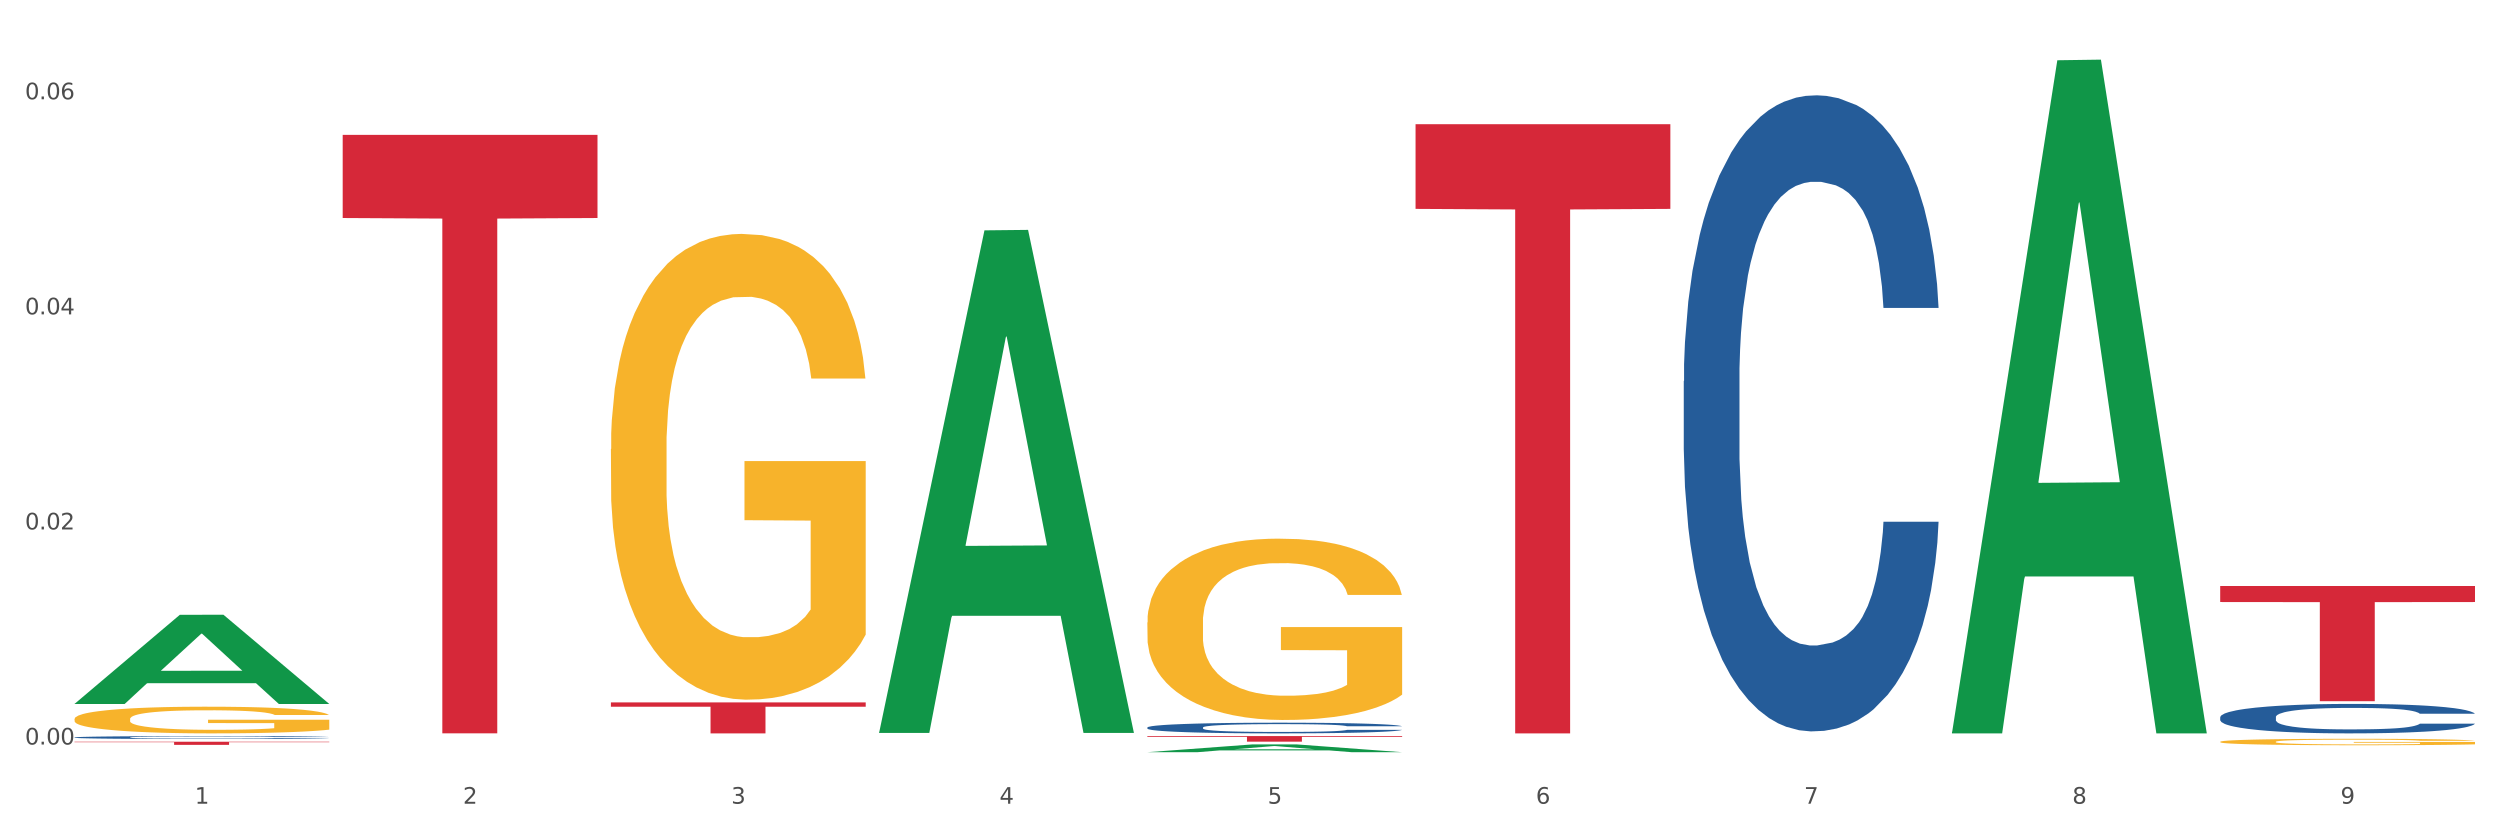
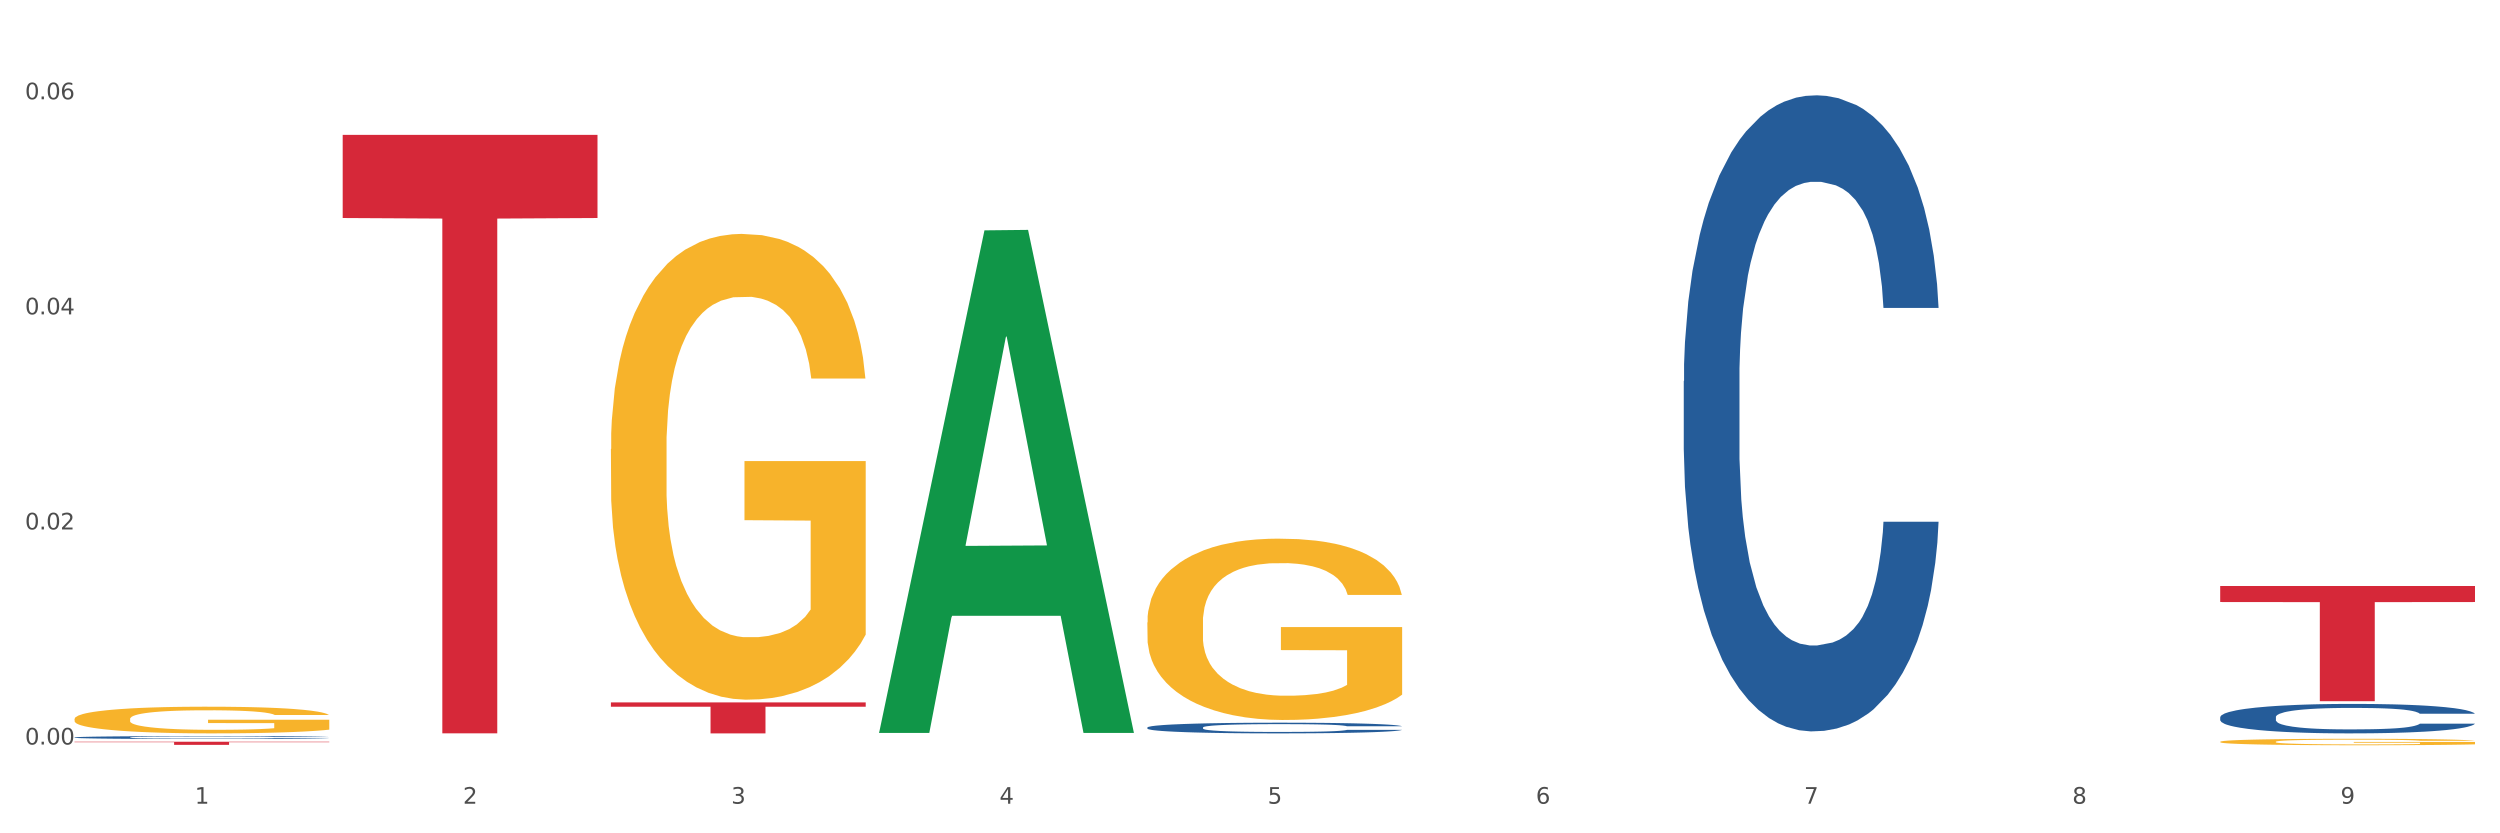
<svg xmlns="http://www.w3.org/2000/svg" xmlns:xlink="http://www.w3.org/1999/xlink" width="1080pt" height="360pt" viewBox="0 0 1080 360" version="1.1">
  <rect x="0" y="0" width="1080" height="360" fill="#333333" stroke="none" />
  <defs>
    <style type="text/css">*{stroke-linejoin: round; stroke-linecap: butt}</style>
  </defs>
  <g id="figure_1">
    <g id="patch_1">
      <path d="M 0 360  L 1080 360  L 1080 0  L 0 0  z " style="fill: #ffffff; stroke: #ffffff; stroke-linejoin: miter" />
    </g>
    <g id="axes_1">
      <g id="matplotlib.axis_1">
        <g id="xtick_1">
          <g id="text_1">
            <g style="fill: #4d4d4d" transform="translate(84.159 347.204) scale(0.096 -0.096)">
              <defs>
                <path id="DejaVuSans-31" d="M 794 531  L 1825 531  L 1825 4091  L 703 3866  L 703 4441  L 1819 4666  L 2450 4666  L 2450 531  L 3481 531  L 3481 0  L 794 0  L 794 531  z " transform="scale(0.016)" />
              </defs>
              <use xlink:href="#DejaVuSans-31" />
            </g>
          </g>
        </g>
        <g id="xtick_2">
          <g id="text_2">
            <g style="fill: #4d4d4d" transform="translate(200.027 347.204) scale(0.096 -0.096)">
              <defs>
                <path id="DejaVuSans-32" d="M 1228 531  L 3431 531  L 3431 0  L 469 0  L 469 531  Q 828 903 1448 1529  Q 2069 2156 2228 2338  Q 2531 2678 2651 2914  Q 2772 3150 2772 3378  Q 2772 3750 2511 3984  Q 2250 4219 1831 4219  Q 1534 4219 1204 4116  Q 875 4013 500 3803  L 500 4441  Q 881 4594 1212 4672  Q 1544 4750 1819 4750  Q 2544 4750 2975 4387  Q 3406 4025 3406 3419  Q 3406 3131 3298 2873  Q 3191 2616 2906 2266  Q 2828 2175 2409 1742  Q 1991 1309 1228 531  z " transform="scale(0.016)" />
              </defs>
              <use xlink:href="#DejaVuSans-32" />
            </g>
          </g>
        </g>
        <g id="xtick_3">
          <g id="text_3">
            <g style="fill: #4d4d4d" transform="translate(315.896 347.204) scale(0.096 -0.096)">
              <defs>
                <path id="DejaVuSans-33" d="M 2597 2516  Q 3050 2419 3304 2112  Q 3559 1806 3559 1356  Q 3559 666 3084 287  Q 2609 -91 1734 -91  Q 1441 -91 1130 -33  Q 819 25 488 141  L 488 750  Q 750 597 1062 519  Q 1375 441 1716 441  Q 2309 441 2620 675  Q 2931 909 2931 1356  Q 2931 1769 2642 2001  Q 2353 2234 1838 2234  L 1294 2234  L 1294 2753  L 1863 2753  Q 2328 2753 2575 2939  Q 2822 3125 2822 3475  Q 2822 3834 2567 4026  Q 2313 4219 1838 4219  Q 1578 4219 1281 4162  Q 984 4106 628 3988  L 628 4550  Q 988 4650 1302 4700  Q 1616 4750 1894 4750  Q 2613 4750 3031 4423  Q 3450 4097 3450 3541  Q 3450 3153 3228 2886  Q 3006 2619 2597 2516  z " transform="scale(0.016)" />
              </defs>
              <use xlink:href="#DejaVuSans-33" />
            </g>
          </g>
        </g>
        <g id="xtick_4">
          <g id="text_4">
            <g style="fill: #4d4d4d" transform="translate(431.765 347.204) scale(0.096 -0.096)">
              <defs>
                <path id="DejaVuSans-34" d="M 2419 4116  L 825 1625  L 2419 1625  L 2419 4116  z M 2253 4666  L 3047 4666  L 3047 1625  L 3713 1625  L 3713 1100  L 3047 1100  L 3047 0  L 2419 0  L 2419 1100  L 313 1100  L 313 1709  L 2253 4666  z " transform="scale(0.016)" />
              </defs>
              <use xlink:href="#DejaVuSans-34" />
            </g>
          </g>
        </g>
        <g id="xtick_5">
          <g id="text_5">
            <g style="fill: #4d4d4d" transform="translate(547.634 347.204) scale(0.096 -0.096)">
              <defs>
                <path id="DejaVuSans-35" d="M 691 4666  L 3169 4666  L 3169 4134  L 1269 4134  L 1269 2991  Q 1406 3038 1543 3061  Q 1681 3084 1819 3084  Q 2600 3084 3056 2656  Q 3513 2228 3513 1497  Q 3513 744 3044 326  Q 2575 -91 1722 -91  Q 1428 -91 1123 -41  Q 819 9 494 109  L 494 744  Q 775 591 1075 516  Q 1375 441 1709 441  Q 2250 441 2565 725  Q 2881 1009 2881 1497  Q 2881 1984 2565 2268  Q 2250 2553 1709 2553  Q 1456 2553 1204 2497  Q 953 2441 691 2322  L 691 4666  z " transform="scale(0.016)" />
              </defs>
              <use xlink:href="#DejaVuSans-35" />
            </g>
          </g>
        </g>
        <g id="xtick_6">
          <g id="text_6">
            <g style="fill: #4d4d4d" transform="translate(663.502 347.204) scale(0.096 -0.096)">
              <defs>
                <path id="DejaVuSans-36" d="M 2113 2584  Q 1688 2584 1439 2293  Q 1191 2003 1191 1497  Q 1191 994 1439 701  Q 1688 409 2113 409  Q 2538 409 2786 701  Q 3034 994 3034 1497  Q 3034 2003 2786 2293  Q 2538 2584 2113 2584  z M 3366 4563  L 3366 3988  Q 3128 4100 2886 4159  Q 2644 4219 2406 4219  Q 1781 4219 1451 3797  Q 1122 3375 1075 2522  Q 1259 2794 1537 2939  Q 1816 3084 2150 3084  Q 2853 3084 3261 2657  Q 3669 2231 3669 1497  Q 3669 778 3244 343  Q 2819 -91 2113 -91  Q 1303 -91 875 529  Q 447 1150 447 2328  Q 447 3434 972 4092  Q 1497 4750 2381 4750  Q 2619 4750 2861 4703  Q 3103 4656 3366 4563  z " transform="scale(0.016)" />
              </defs>
              <use xlink:href="#DejaVuSans-36" />
            </g>
          </g>
        </g>
        <g id="xtick_7">
          <g id="text_7">
            <g style="fill: #4d4d4d" transform="translate(779.371 347.204) scale(0.096 -0.096)">
              <defs>
                <path id="DejaVuSans-37" d="M 525 4666  L 3525 4666  L 3525 4397  L 1831 0  L 1172 0  L 2766 4134  L 525 4134  L 525 4666  z " transform="scale(0.016)" />
              </defs>
              <use xlink:href="#DejaVuSans-37" />
            </g>
          </g>
        </g>
        <g id="xtick_8">
          <g id="text_8">
            <g style="fill: #4d4d4d" transform="translate(895.24 347.204) scale(0.096 -0.096)">
              <defs>
                <path id="DejaVuSans-38" d="M 2034 2216  Q 1584 2216 1326 1975  Q 1069 1734 1069 1313  Q 1069 891 1326 650  Q 1584 409 2034 409  Q 2484 409 2743 651  Q 3003 894 3003 1313  Q 3003 1734 2745 1975  Q 2488 2216 2034 2216  z M 1403 2484  Q 997 2584 770 2862  Q 544 3141 544 3541  Q 544 4100 942 4425  Q 1341 4750 2034 4750  Q 2731 4750 3128 4425  Q 3525 4100 3525 3541  Q 3525 3141 3298 2862  Q 3072 2584 2669 2484  Q 3125 2378 3379 2068  Q 3634 1759 3634 1313  Q 3634 634 3220 271  Q 2806 -91 2034 -91  Q 1263 -91 848 271  Q 434 634 434 1313  Q 434 1759 690 2068  Q 947 2378 1403 2484  z M 1172 3481  Q 1172 3119 1398 2916  Q 1625 2713 2034 2713  Q 2441 2713 2670 2916  Q 2900 3119 2900 3481  Q 2900 3844 2670 4047  Q 2441 4250 2034 4250  Q 1625 4250 1398 4047  Q 1172 3844 1172 3481  z " transform="scale(0.016)" />
              </defs>
              <use xlink:href="#DejaVuSans-38" />
            </g>
          </g>
        </g>
        <g id="xtick_9">
          <g id="text_9">
            <g style="fill: #4d4d4d" transform="translate(1011.108 347.204) scale(0.096 -0.096)">
              <defs>
                <path id="DejaVuSans-39" d="M 703 97  L 703 672  Q 941 559 1184 500  Q 1428 441 1663 441  Q 2288 441 2617 861  Q 2947 1281 2994 2138  Q 2813 1869 2534 1725  Q 2256 1581 1919 1581  Q 1219 1581 811 2004  Q 403 2428 403 3163  Q 403 3881 828 4315  Q 1253 4750 1959 4750  Q 2769 4750 3195 4129  Q 3622 3509 3622 2328  Q 3622 1225 3098 567  Q 2575 -91 1691 -91  Q 1453 -91 1209 -44  Q 966 3 703 97  z M 1959 2075  Q 2384 2075 2632 2365  Q 2881 2656 2881 3163  Q 2881 3666 2632 3958  Q 2384 4250 1959 4250  Q 1534 4250 1286 3958  Q 1038 3666 1038 3163  Q 1038 2656 1286 2365  Q 1534 2075 1959 2075  z " transform="scale(0.016)" />
              </defs>
              <use xlink:href="#DejaVuSans-39" />
            </g>
          </g>
        </g>
        <g id="xtick_10" />
        <g id="xtick_11" />
        <g id="xtick_12" />
        <g id="xtick_13" />
        <g id="xtick_14" />
        <g id="xtick_15" />
        <g id="xtick_16" />
        <g id="xtick_17" />
      </g>
      <g id="matplotlib.axis_2">
        <g id="ytick_1">
          <g id="text_10">
            <g style="fill: #4d4d4d" transform="translate(10.8 321.636) scale(0.096 -0.096)">
              <defs>
                <path id="DejaVuSans-30" d="M 2034 4250  Q 1547 4250 1301 3770  Q 1056 3291 1056 2328  Q 1056 1369 1301 889  Q 1547 409 2034 409  Q 2525 409 2770 889  Q 3016 1369 3016 2328  Q 3016 3291 2770 3770  Q 2525 4250 2034 4250  z M 2034 4750  Q 2819 4750 3233 4129  Q 3647 3509 3647 2328  Q 3647 1150 3233 529  Q 2819 -91 2034 -91  Q 1250 -91 836 529  Q 422 1150 422 2328  Q 422 3509 836 4129  Q 1250 4750 2034 4750  z " transform="scale(0.016)" />
                <path id="DejaVuSans-2e" d="M 684 794  L 1344 794  L 1344 0  L 684 0  L 684 794  z " transform="scale(0.016)" />
              </defs>
              <use xlink:href="#DejaVuSans-30" />
              <use xlink:href="#DejaVuSans-2e" transform="translate(63.623 0)" />
              <use xlink:href="#DejaVuSans-30" transform="translate(95.41 0)" />
              <use xlink:href="#DejaVuSans-30" transform="translate(159.033 0)" />
            </g>
          </g>
        </g>
        <g id="ytick_2">
          <g id="text_11">
            <g style="fill: #4d4d4d" transform="translate(10.8 228.722) scale(0.096 -0.096)">
              <use xlink:href="#DejaVuSans-30" />
              <use xlink:href="#DejaVuSans-2e" transform="translate(63.623 0)" />
              <use xlink:href="#DejaVuSans-30" transform="translate(95.41 0)" />
              <use xlink:href="#DejaVuSans-32" transform="translate(159.033 0)" />
            </g>
          </g>
        </g>
        <g id="ytick_3">
          <g id="text_12">
            <g style="fill: #4d4d4d" transform="translate(10.8 135.809) scale(0.096 -0.096)">
              <use xlink:href="#DejaVuSans-30" />
              <use xlink:href="#DejaVuSans-2e" transform="translate(63.623 0)" />
              <use xlink:href="#DejaVuSans-30" transform="translate(95.41 0)" />
              <use xlink:href="#DejaVuSans-34" transform="translate(159.033 0)" />
            </g>
          </g>
        </g>
        <g id="ytick_4">
          <g id="text_13">
            <g style="fill: #4d4d4d" transform="translate(10.8 42.895) scale(0.096 -0.096)">
              <use xlink:href="#DejaVuSans-30" />
              <use xlink:href="#DejaVuSans-2e" transform="translate(63.623 0)" />
              <use xlink:href="#DejaVuSans-30" transform="translate(95.41 0)" />
              <use xlink:href="#DejaVuSans-36" transform="translate(159.033 0)" />
            </g>
          </g>
        </g>
        <g id="ytick_5" />
        <g id="ytick_6" />
        <g id="ytick_7" />
      </g>
      <g id="PolyCollection_1">
-         <path d="M 32.175 304.05  L 32.288 304.014  L 77.68 265.598  L 96.518 265.562  L 142.25 304.122  L 120.462 304.122  L 110.589 295.143  L 63.722 295.143  L 63.382 295.288  L 53.85 304.122  L 32.175 304.122  L 32.175 304.05  L 69.623 289.784  L 104.689 289.748  L 87.326 273.781  L 87.099 273.709  L 86.872 273.817  L 69.51 289.748  L 69.623 289.784  L 32.175 304.05  z " clip-path="url(#p48d2ab1cdd)" style="fill: #109648" />
        <path d="M 727.387 164.643  L 727.517 164.392  L 727.517 157.365  L 727.908 147.828  L 729.339 130.261  L 731.161 116.96  L 734.283 101.401  L 735.975 94.876  L 738.187 87.598  L 742.741 75.803  L 747.945 65.765  L 751.588 60.244  L 754.321 56.73  L 760.436 50.456  L 763.949 47.696  L 767.592 45.437  L 770.715 43.931  L 775.919 42.174  L 780.083 41.422  L 784.897 41.171  L 788.931 41.422  L 794.265 42.425  L 802.072 45.437  L 805.065 47.194  L 809.098 50.205  L 813.262 54.221  L 816.645 58.236  L 820.548 64.008  L 824.581 71.537  L 828.485 81.073  L 831.217 89.857  L 833.429 99.142  L 835.381 110.435  L 836.812 122.733  L 837.463 133.022  L 813.652 133.022  L 813.001 123.736  L 811.7 113.698  L 810.399 106.922  L 808.968 101.401  L 806.756 95.127  L 804.804 91.112  L 801.551 86.343  L 798.559 83.332  L 796.087 81.575  L 793.094 80.069  L 786.719 78.564  L 782.165 78.564  L 779.302 79.066  L 775.789 80.32  L 772.797 82.077  L 769.284 85.089  L 766.551 88.351  L 763.819 92.617  L 762.257 95.629  L 759.915 101.15  L 758.354 105.667  L 756.272 113.447  L 755.101 118.968  L 753.019 133.273  L 752.109 143.813  L 751.718 151.091  L 751.458 159.122  L 751.458 198.271  L 752.239 215.839  L 752.889 223.367  L 753.93 231.9  L 755.882 242.942  L 758.744 253.733  L 761.737 261.513  L 764.209 266.281  L 766.551 269.795  L 768.893 272.555  L 771.756 275.065  L 774.098 276.571  L 777.611 278.077  L 781.774 278.829  L 785.027 278.829  L 791.663 277.575  L 794.656 276.32  L 797.518 274.563  L 800.641 271.803  L 803.113 268.791  L 804.544 266.532  L 806.886 261.764  L 808.708 256.745  L 810.269 250.973  L 811.31 245.954  L 812.481 238.425  L 813.392 229.892  L 813.652 225.375  L 837.463 225.375  L 836.942 234.41  L 836.031 243.193  L 834.21 254.988  L 832.779 261.764  L 830.567 270.046  L 828.225 277.073  L 824.972 284.852  L 821.979 290.624  L 818.856 295.644  L 815.474 300.161  L 809.358 306.435  L 807.146 308.192  L 802.462 311.203  L 798.819 312.96  L 793.485 314.717  L 788.02 315.72  L 782.295 315.971  L 777.22 315.469  L 771.626 313.964  L 768.113 312.458  L 764.209 310.199  L 759.655 306.686  L 755.362 302.42  L 751.328 297.4  L 747.555 291.628  L 744.042 285.103  L 739.488 274.312  L 736.105 263.772  L 733.633 253.984  L 731.941 245.703  L 730.25 235.162  L 729.339 227.885  L 727.908 210.317  L 727.387 194.005  L 727.387 164.643  z " clip-path="url(#p48d2ab1cdd)" style="fill: #255c99" />
        <path d="M 959.125 309.808  L 959.255 309.797  L 959.255 309.471  L 959.645 309.029  L 961.076 308.215  L 962.898 307.599  L 966.021 306.878  L 967.712 306.576  L 969.924 306.238  L 974.478 305.692  L 979.683 305.227  L 983.326 304.971  L 986.058 304.808  L 992.173 304.517  L 995.686 304.39  L 999.33 304.285  L 1002.452 304.215  L 1007.657 304.134  L 1011.82 304.099  L 1016.635 304.087  L 1020.668 304.099  L 1026.003 304.145  L 1033.809 304.285  L 1036.802 304.366  L 1040.835 304.506  L 1044.999 304.692  L 1048.382 304.878  L 1052.285 305.145  L 1056.319 305.494  L 1060.222 305.936  L 1062.955 306.343  L 1065.167 306.773  L 1067.118 307.297  L 1068.549 307.866  L 1069.2 308.343  L 1045.389 308.343  L 1044.739 307.913  L 1043.438 307.448  L 1042.137 307.134  L 1040.705 306.878  L 1038.493 306.587  L 1036.542 306.401  L 1033.289 306.18  L 1030.296 306.041  L 1027.824 305.959  L 1024.832 305.89  L 1018.456 305.82  L 1013.902 305.82  L 1011.04 305.843  L 1007.527 305.901  L 1004.534 305.983  L 1001.021 306.122  L 998.289 306.273  L 995.556 306.471  L 993.995 306.611  L 991.653 306.866  L 990.092 307.076  L 988.01 307.436  L 986.839 307.692  L 984.757 308.355  L 983.846 308.843  L 983.456 309.18  L 983.196 309.552  L 983.196 311.366  L 983.976 312.18  L 984.627 312.529  L 985.668 312.925  L 987.619 313.436  L 990.482 313.936  L 993.474 314.297  L 995.947 314.518  L 998.289 314.68  L 1000.631 314.808  L 1003.493 314.925  L 1005.835 314.994  L 1009.348 315.064  L 1013.512 315.099  L 1016.765 315.099  L 1023.4 315.041  L 1026.393 314.983  L 1029.255 314.901  L 1032.378 314.773  L 1034.85 314.634  L 1036.282 314.529  L 1038.624 314.308  L 1040.445 314.076  L 1042.006 313.808  L 1043.047 313.576  L 1044.218 313.227  L 1045.129 312.832  L 1045.389 312.622  L 1069.2 312.622  L 1068.68 313.041  L 1067.769 313.448  L 1065.947 313.994  L 1064.516 314.308  L 1062.304 314.692  L 1059.962 315.018  L 1056.709 315.378  L 1053.717 315.646  L 1050.594 315.878  L 1047.211 316.087  L 1041.096 316.378  L 1038.884 316.459  L 1034.2 316.599  L 1030.557 316.68  L 1025.222 316.762  L 1019.757 316.808  L 1014.032 316.82  L 1008.958 316.797  L 1003.363 316.727  L 999.85 316.657  L 995.947 316.552  L 991.393 316.39  L 987.099 316.192  L 983.065 315.959  L 979.292 315.692  L 975.779 315.39  L 971.225 314.89  L 967.842 314.401  L 965.37 313.948  L 963.679 313.564  L 961.987 313.076  L 961.076 312.738  L 959.645 311.925  L 959.125 311.169  L 959.125 309.808  z " clip-path="url(#p48d2ab1cdd)" style="fill: #255c99" />
        <path d="M 32.175 310.619  L 32.305 310.608  L 32.305 310.229  L 32.565 309.903  L 33.864 309.113  L 35.814 308.46  L 37.243 308.113  L 38.673 307.829  L 40.362 307.544  L 42.442 307.249  L 46.211 306.818  L 48.55 306.597  L 51.409 306.365  L 56.607 306.028  L 60.376 305.839  L 64.275 305.681  L 70.643 305.491  L 74.802 305.407  L 79.22 305.344  L 84.548 305.302  L 88.577 305.291  L 97.414 305.323  L 104.952 305.417  L 108.591 305.491  L 113.269 305.617  L 115.739 305.702  L 119.767 305.87  L 123.926 306.091  L 126.785 306.281  L 131.074 306.639  L 134.323 306.997  L 137.312 307.439  L 138.871 307.744  L 140.041 308.029  L 141.081 308.355  L 142.12 308.871  L 118.728 308.871  L 117.818 308.502  L 116.388 308.155  L 114.309 307.818  L 112.49 307.607  L 109.371 307.344  L 106.512 307.176  L 103.522 307.049  L 99.884 306.944  L 97.025 306.891  L 92.996 306.849  L 85.068 306.86  L 79.74 306.944  L 76.101 307.049  L 73.762 307.144  L 71.683 307.249  L 69.343 307.397  L 66.614 307.618  L 64.665 307.818  L 62.715 308.071  L 61.156 308.323  L 59.726 308.618  L 58.557 308.934  L 57.647 309.26  L 56.867 309.66  L 56.217 310.324  L 56.217 311.766  L 56.477 312.093  L 57.127 312.524  L 57.907 312.851  L 59.206 313.24  L 60.376 313.503  L 62.585 313.882  L 65.055 314.198  L 67.004 314.398  L 68.953 314.567  L 72.332 314.798  L 76.101 314.988  L 79.35 315.104  L 83.769 315.209  L 86.758 315.251  L 89.357 315.272  L 95.725 315.272  L 100.274 315.241  L 105.342 315.167  L 109.241 315.072  L 112.49 314.956  L 116.129 314.767  L 118.468 314.588  L 118.468 312.387  L 89.877 312.377  L 89.877 310.913  L 142.25 310.913  L 142.25 315.209  L 140.041 315.43  L 137.572 315.63  L 134.973 315.809  L 131.074 316.03  L 126.395 316.241  L 122.237 316.388  L 117.818 316.515  L 112.62 316.63  L 105.862 316.736  L 101.703 316.778  L 96.505 316.809  L 90.397 316.82  L 85.068 316.799  L 79.87 316.746  L 74.412 316.651  L 69.083 316.515  L 65.055 316.378  L 61.026 316.209  L 56.737 315.988  L 53.358 315.778  L 50.759 315.588  L 47.9 315.346  L 44.781 315.03  L 42.442 314.746  L 40.362 314.451  L 38.153 314.072  L 36.594 313.746  L 35.034 313.335  L 34.124 313.03  L 33.085 312.556  L 32.305 311.893  L 32.175 310.619  z " clip-path="url(#p48d2ab1cdd)" style="fill: #f7b32b" />
        <path d="M 959.125 253.163  L 1069.2 253.163  L 1069.2 260.077  L 1025.9 260.124  L 1025.9 302.918  L 1002.164 302.918  L 1002.164 260.124  L 959.125 260.077  L 959.125 253.209  L 959.125 253.163  z " clip-path="url(#p48d2ab1cdd)" style="fill: #d62839" />
        <path d="M 495.65 314.277  L 495.78 314.273  L 495.78 314.155  L 496.17 313.995  L 497.602 313.7  L 499.423 313.476  L 502.546 313.215  L 504.237 313.105  L 506.449 312.983  L 511.003 312.785  L 516.208 312.616  L 519.851 312.523  L 522.583 312.464  L 528.698 312.359  L 532.212 312.313  L 535.855 312.275  L 538.977 312.249  L 544.182 312.22  L 548.345 312.207  L 553.16 312.203  L 557.193 312.207  L 562.528 312.224  L 570.335 312.275  L 573.327 312.304  L 577.361 312.355  L 581.524 312.422  L 584.907 312.49  L 588.81 312.587  L 592.844 312.713  L 596.747 312.873  L 599.48 313.021  L 601.692 313.177  L 603.643 313.367  L 605.075 313.573  L 605.725 313.746  L 581.915 313.746  L 581.264 313.59  L 579.963 313.421  L 578.662 313.308  L 577.23 313.215  L 575.019 313.109  L 573.067 313.042  L 569.814 312.962  L 566.821 312.911  L 564.349 312.882  L 561.357 312.856  L 554.981 312.831  L 550.427 312.831  L 547.565 312.84  L 544.052 312.861  L 541.059 312.89  L 537.546 312.941  L 534.814 312.996  L 532.081 313.067  L 530.52 313.118  L 528.178 313.211  L 526.617 313.287  L 524.535 313.417  L 523.364 313.51  L 521.282 313.75  L 520.371 313.927  L 519.981 314.05  L 519.721 314.185  L 519.721 314.842  L 520.501 315.138  L 521.152 315.264  L 522.193 315.407  L 524.145 315.593  L 527.007 315.774  L 530 315.905  L 532.472 315.985  L 534.814 316.044  L 537.156 316.09  L 540.018 316.133  L 542.36 316.158  L 545.873 316.183  L 550.037 316.196  L 553.29 316.196  L 559.925 316.175  L 562.918 316.154  L 565.781 316.124  L 568.903 316.078  L 571.375 316.027  L 572.807 315.989  L 575.149 315.909  L 576.97 315.825  L 578.532 315.728  L 579.573 315.644  L 580.744 315.517  L 581.654 315.374  L 581.915 315.298  L 605.725 315.298  L 605.205 315.45  L 604.294 315.597  L 602.472 315.795  L 601.041 315.909  L 598.829 316.048  L 596.487 316.166  L 593.234 316.297  L 590.242 316.394  L 587.119 316.478  L 583.736 316.554  L 577.621 316.66  L 575.409 316.689  L 570.725 316.74  L 567.082 316.769  L 561.747 316.799  L 556.282 316.816  L 550.557 316.82  L 545.483 316.811  L 539.888 316.786  L 536.375 316.761  L 532.472 316.723  L 527.918 316.664  L 523.624 316.592  L 519.591 316.508  L 515.817 316.411  L 512.304 316.301  L 507.75 316.12  L 504.367 315.943  L 501.895 315.778  L 500.204 315.639  L 498.512 315.462  L 497.602 315.34  L 496.17 315.045  L 495.65 314.771  L 495.65 314.277  z " clip-path="url(#p48d2ab1cdd)" style="fill: #255c99" />
-         <path d="M 495.65 317.989  L 605.725 317.989  L 605.725 318.324  L 562.425 318.326  L 562.425 320.401  L 538.689 320.401  L 538.689 318.326  L 495.65 318.324  L 495.65 317.991  L 495.65 317.989  z " clip-path="url(#p48d2ab1cdd)" style="fill: #d62839" />
        <path d="M 263.912 303.438  L 373.988 303.438  L 373.988 305.298  L 330.688 305.31  L 330.688 316.819  L 306.951 316.819  L 306.951 305.31  L 263.912 305.298  L 263.912 303.451  L 263.912 303.438  z " clip-path="url(#p48d2ab1cdd)" style="fill: #d62839" />
        <path d="M 148.044 58.251  L 258.119 58.251  L 258.119 94.181  L 214.819 94.424  L 214.819 316.8  L 191.083 316.8  L 191.083 94.424  L 148.044 94.181  L 148.044 58.494  L 148.044 58.251  z " clip-path="url(#p48d2ab1cdd)" style="fill: #d62839" />
        <path d="M 32.175 320.431  L 142.25 320.431  L 142.25 320.619  L 98.951 320.62  L 98.951 321.782  L 75.214 321.782  L 75.214 320.62  L 32.175 320.619  L 32.175 320.432  L 32.175 320.431  z " clip-path="url(#p48d2ab1cdd)" style="fill: #d62839" />
-         <path d="M 611.519 53.668  L 721.594 53.668  L 721.594 90.237  L 678.294 90.484  L 678.294 316.815  L 654.557 316.815  L 654.557 90.484  L 611.519 90.237  L 611.519 53.916  L 611.519 53.668  z " clip-path="url(#p48d2ab1cdd)" style="fill: #d62839" />
        <path d="M 32.175 318.561  L 32.305 318.56  L 32.305 318.527  L 32.695 318.483  L 34.127 318.402  L 35.948 318.34  L 39.071 318.268  L 40.762 318.238  L 42.974 318.204  L 47.528 318.149  L 52.733 318.103  L 56.376 318.077  L 59.108 318.061  L 65.224 318.032  L 68.737 318.019  L 72.38 318.009  L 75.503 318.002  L 80.707 317.993  L 84.871 317.99  L 89.685 317.989  L 93.718 317.99  L 99.053 317.995  L 106.86 318.009  L 109.852 318.017  L 113.886 318.031  L 118.049 318.049  L 121.432 318.068  L 125.336 318.095  L 129.369 318.13  L 133.273 318.174  L 136.005 318.214  L 138.217 318.257  L 140.168 318.31  L 141.6 318.367  L 142.25 318.414  L 118.44 318.414  L 117.789 318.371  L 116.488 318.325  L 115.187 318.293  L 113.756 318.268  L 111.544 318.239  L 109.592 318.22  L 106.339 318.198  L 103.347 318.184  L 100.874 318.176  L 97.882 318.169  L 91.506 318.162  L 86.952 318.162  L 84.09 318.164  L 80.577 318.17  L 77.584 318.178  L 74.071 318.192  L 71.339 318.207  L 68.607 318.227  L 67.045 318.241  L 64.703 318.267  L 63.142 318.288  L 61.06 318.324  L 59.889 318.349  L 57.807 318.416  L 56.896 318.464  L 56.506 318.498  L 56.246 318.535  L 56.246 318.717  L 57.027 318.798  L 57.677 318.833  L 58.718 318.873  L 60.67 318.924  L 63.532 318.974  L 66.525 319.01  L 68.997 319.032  L 71.339 319.048  L 73.681 319.061  L 76.543 319.073  L 78.885 319.08  L 82.398 319.087  L 86.562 319.09  L 89.815 319.09  L 96.451 319.084  L 99.443 319.078  L 102.306 319.07  L 105.428 319.057  L 107.901 319.043  L 109.332 319.033  L 111.674 319.011  L 113.495 318.988  L 115.057 318.961  L 116.098 318.938  L 117.269 318.903  L 118.179 318.863  L 118.44 318.842  L 142.25 318.842  L 141.73 318.884  L 140.819 318.925  L 138.997 318.98  L 137.566 319.011  L 135.354 319.049  L 133.012 319.082  L 129.759 319.118  L 126.767 319.145  L 123.644 319.168  L 120.261 319.189  L 114.146 319.218  L 111.934 319.226  L 107.25 319.24  L 103.607 319.248  L 98.272 319.256  L 92.807 319.261  L 87.083 319.262  L 82.008 319.26  L 76.413 319.253  L 72.9 319.246  L 68.997 319.235  L 64.443 319.219  L 60.149 319.199  L 56.116 319.176  L 52.342 319.149  L 48.829 319.119  L 44.275 319.069  L 40.893 319.02  L 38.42 318.975  L 36.729 318.937  L 35.037 318.888  L 34.127 318.854  L 32.695 318.773  L 32.175 318.697  L 32.175 318.561  z " clip-path="url(#p48d2ab1cdd)" style="fill: #255c99" />
        <path d="M 379.781 316.231  L 379.895 316.027  L 425.286 99.512  L 444.124 99.308  L 489.856 316.639  L 468.068 316.639  L 458.196 266.03  L 411.328 266.03  L 410.988 266.847  L 401.456 316.639  L 379.781 316.639  L 379.781 316.231  L 417.229 235.829  L 452.295 235.624  L 434.932 145.631  L 434.705 145.223  L 434.478 145.835  L 417.116 235.624  L 417.229 235.829  L 379.781 316.231  z " clip-path="url(#p48d2ab1cdd)" style="fill: #109648" />
-         <path d="M 495.65 324.943  L 495.763 324.94  L 541.155 321.573  L 559.993 321.57  L 605.725 324.95  L 583.937 324.95  L 574.064 324.163  L 527.197 324.163  L 526.857 324.175  L 517.324 324.95  L 495.65 324.95  L 495.65 324.943  L 533.098 323.693  L 568.163 323.69  L 550.801 322.29  L 550.574 322.284  L 550.347 322.293  L 532.985 323.69  L 533.098 323.693  L 495.65 324.943  z " clip-path="url(#p48d2ab1cdd)" style="fill: #109648" />
-         <path d="M 959.125 320.446  L 959.255 320.443  L 959.255 320.352  L 959.515 320.272  L 960.814 320.081  L 962.764 319.923  L 964.193 319.839  L 965.623 319.77  L 967.312 319.701  L 969.391 319.629  L 973.16 319.525  L 975.5 319.471  L 978.359 319.415  L 983.557 319.333  L 987.326 319.287  L 991.225 319.249  L 997.593 319.203  L 1001.751 319.183  L 1006.17 319.167  L 1011.498 319.157  L 1015.527 319.155  L 1024.364 319.162  L 1031.902 319.185  L 1035.541 319.203  L 1040.219 319.234  L 1042.688 319.254  L 1046.717 319.295  L 1050.876 319.349  L 1053.735 319.395  L 1058.024 319.481  L 1061.273 319.568  L 1064.262 319.675  L 1065.821 319.749  L 1066.991 319.818  L 1068.03 319.897  L 1069.07 320.022  L 1045.677 320.022  L 1044.768 319.933  L 1043.338 319.849  L 1041.259 319.767  L 1039.439 319.716  L 1036.32 319.652  L 1033.461 319.612  L 1030.472 319.581  L 1026.833 319.555  L 1023.974 319.543  L 1019.946 319.532  L 1012.018 319.535  L 1006.69 319.555  L 1003.051 319.581  L 1000.712 319.604  L 998.632 319.629  L 996.293 319.665  L 993.564 319.719  L 991.614 319.767  L 989.665 319.828  L 988.106 319.89  L 986.676 319.961  L 985.506 320.038  L 984.597 320.117  L 983.817 320.214  L 983.167 320.375  L 983.167 320.724  L 983.427 320.803  L 984.077 320.908  L 984.857 320.987  L 986.156 321.081  L 987.326 321.145  L 989.535 321.237  L 992.004 321.314  L 993.954 321.362  L 995.903 321.403  L 999.282 321.459  L 1003.051 321.505  L 1006.3 321.533  L 1010.718 321.559  L 1013.708 321.569  L 1016.307 321.574  L 1022.675 321.574  L 1027.223 321.566  L 1032.292 321.548  L 1036.19 321.526  L 1039.439 321.497  L 1043.078 321.452  L 1045.418 321.408  L 1045.418 320.875  L 1016.827 320.872  L 1016.827 320.517  L 1069.2 320.517  L 1069.2 321.559  L 1066.991 321.612  L 1064.521 321.661  L 1061.922 321.704  L 1058.024 321.758  L 1053.345 321.809  L 1049.186 321.845  L 1044.768 321.875  L 1039.569 321.903  L 1032.811 321.929  L 1028.653 321.939  L 1023.454 321.947  L 1017.346 321.949  L 1012.018 321.944  L 1006.82 321.931  L 1001.361 321.908  L 996.033 321.875  L 992.004 321.842  L 987.976 321.801  L 983.687 321.748  L 980.308 321.696  L 977.709 321.651  L 974.85 321.592  L 971.731 321.515  L 969.391 321.446  L 967.312 321.375  L 965.103 321.283  L 963.543 321.204  L 961.984 321.104  L 961.074 321.03  L 960.034 320.916  L 959.255 320.755  L 959.125 320.446  z " clip-path="url(#p48d2ab1cdd)" style="fill: #f7b32b" />
+         <path d="M 959.125 320.446  L 959.255 320.443  L 959.255 320.352  L 959.515 320.272  L 960.814 320.081  L 962.764 319.923  L 964.193 319.839  L 965.623 319.77  L 967.312 319.701  L 969.391 319.629  L 973.16 319.525  L 975.5 319.471  L 978.359 319.415  L 983.557 319.333  L 987.326 319.287  L 991.225 319.249  L 997.593 319.203  L 1001.751 319.183  L 1006.17 319.167  L 1011.498 319.157  L 1015.527 319.155  L 1024.364 319.162  L 1031.902 319.185  L 1035.541 319.203  L 1040.219 319.234  L 1042.688 319.254  L 1046.717 319.295  L 1050.876 319.349  L 1053.735 319.395  L 1058.024 319.481  L 1061.273 319.568  L 1064.262 319.675  L 1065.821 319.749  L 1066.991 319.818  L 1068.03 319.897  L 1069.07 320.022  L 1045.677 320.022  L 1044.768 319.933  L 1043.338 319.849  L 1041.259 319.767  L 1039.439 319.716  L 1036.32 319.652  L 1033.461 319.612  L 1030.472 319.581  L 1026.833 319.555  L 1023.974 319.543  L 1019.946 319.532  L 1012.018 319.535  L 1006.69 319.555  L 1003.051 319.581  L 1000.712 319.604  L 998.632 319.629  L 996.293 319.665  L 993.564 319.719  L 991.614 319.767  L 989.665 319.828  L 988.106 319.89  L 986.676 319.961  L 985.506 320.038  L 984.597 320.117  L 983.817 320.214  L 983.167 320.375  L 983.167 320.724  L 983.427 320.803  L 984.077 320.908  L 984.857 320.987  L 986.156 321.081  L 987.326 321.145  L 989.535 321.237  L 992.004 321.314  L 993.954 321.362  L 995.903 321.403  L 999.282 321.459  L 1003.051 321.505  L 1006.3 321.533  L 1010.718 321.559  L 1013.708 321.569  L 1016.307 321.574  L 1022.675 321.574  L 1027.223 321.566  L 1032.292 321.548  L 1036.19 321.526  L 1039.439 321.497  L 1043.078 321.452  L 1045.418 321.408  L 1045.418 320.875  L 1016.827 320.872  L 1016.827 320.517  L 1069.2 320.517  L 1069.2 321.559  L 1066.991 321.612  L 1064.521 321.661  L 1061.922 321.704  L 1058.024 321.758  L 1053.345 321.809  L 1049.186 321.845  L 1044.768 321.875  L 1039.569 321.903  L 1032.811 321.929  L 1028.653 321.939  L 1023.454 321.947  L 1017.346 321.949  L 1012.018 321.944  L 1006.82 321.931  L 1001.361 321.908  L 996.033 321.875  L 992.004 321.842  L 987.976 321.801  L 983.687 321.748  L 980.308 321.696  L 977.709 321.651  L 974.85 321.592  L 971.731 321.515  L 969.391 321.446  L 967.312 321.375  L 965.103 321.283  L 963.543 321.204  L 961.984 321.104  L 961.074 321.03  L 960.034 320.916  L 959.255 320.755  L 959.125 320.446  " clip-path="url(#p48d2ab1cdd)" style="fill: #f7b32b" />
        <path d="M 495.65 268.894  L 495.78 268.822  L 495.78 266.247  L 496.04 264.029  L 497.339 258.663  L 499.289 254.227  L 500.718 251.866  L 502.148 249.934  L 503.837 248.003  L 505.917 245.999  L 509.685 243.066  L 512.025 241.563  L 514.884 239.989  L 520.082 237.7  L 523.851 236.412  L 527.75 235.339  L 534.118 234.051  L 538.276 233.479  L 542.695 233.05  L 548.023 232.763  L 552.052 232.692  L 560.889 232.906  L 568.427 233.55  L 572.066 234.051  L 576.744 234.91  L 579.214 235.482  L 583.242 236.627  L 587.401 238.129  L 590.26 239.417  L 594.549 241.85  L 597.798 244.282  L 600.787 247.287  L 602.346 249.362  L 603.516 251.294  L 604.556 253.512  L 605.595 257.017  L 582.203 257.017  L 581.293 254.513  L 579.863 252.152  L 577.784 249.863  L 575.965 248.432  L 572.846 246.643  L 569.986 245.498  L 566.997 244.64  L 563.359 243.924  L 560.499 243.567  L 556.471 243.281  L 548.543 243.352  L 543.215 243.924  L 539.576 244.64  L 537.237 245.284  L 535.157 245.999  L 532.818 247.001  L 530.089 248.503  L 528.14 249.863  L 526.19 251.58  L 524.631 253.297  L 523.201 255.3  L 522.032 257.447  L 521.122 259.664  L 520.342 262.383  L 519.692 266.891  L 519.692 276.692  L 519.952 278.91  L 520.602 281.843  L 521.382 284.061  L 522.681 286.709  L 523.851 288.497  L 526.06 291.073  L 528.529 293.219  L 530.479 294.579  L 532.428 295.723  L 535.807 297.297  L 539.576 298.585  L 542.825 299.372  L 547.244 300.088  L 550.233 300.374  L 552.832 300.517  L 559.2 300.517  L 563.748 300.302  L 568.817 299.801  L 572.716 299.157  L 575.965 298.37  L 579.603 297.083  L 581.943 295.866  L 581.943 280.913  L 553.352 280.842  L 553.352 270.897  L 605.725 270.897  L 605.725 300.088  L 603.516 301.59  L 601.047 302.949  L 598.447 304.166  L 594.549 305.668  L 589.87 307.099  L 585.711 308.101  L 581.293 308.959  L 576.094 309.746  L 569.337 310.462  L 565.178 310.748  L 559.98 310.962  L 553.871 311.034  L 548.543 310.891  L 543.345 310.533  L 537.887 309.889  L 532.558 308.959  L 528.529 308.029  L 524.501 306.884  L 520.212 305.382  L 516.833 303.951  L 514.234 302.663  L 511.375 301.018  L 508.256 298.871  L 505.917 296.94  L 503.837 294.936  L 501.628 292.361  L 500.068 290.143  L 498.509 287.352  L 497.599 285.278  L 496.56 282.058  L 495.78 277.551  L 495.65 268.894  z " clip-path="url(#p48d2ab1cdd)" style="fill: #f7b32b" />
        <path d="M 263.912 194.027  L 264.042 193.843  L 264.042 187.228  L 264.302 181.531  L 265.602 167.748  L 267.551 156.354  L 268.981 150.289  L 270.41 145.327  L 272.1 140.365  L 274.179 135.22  L 277.948 127.685  L 280.287 123.826  L 283.146 119.783  L 288.345 113.902  L 292.114 110.594  L 296.012 107.838  L 302.38 104.53  L 306.539 103.06  L 310.958 101.957  L 316.286 101.222  L 320.315 101.038  L 329.152 101.589  L 336.689 103.243  L 340.328 104.53  L 345.007 106.735  L 347.476 108.205  L 351.505 111.146  L 355.663 115.005  L 358.523 118.313  L 362.811 124.561  L 366.06 130.809  L 369.049 138.528  L 370.609 143.857  L 371.778 148.819  L 372.818 154.516  L 373.858 163.521  L 350.465 163.521  L 349.555 157.089  L 348.126 151.024  L 346.047 145.144  L 344.227 141.468  L 341.108 136.874  L 338.249 133.933  L 335.26 131.728  L 331.621 129.89  L 328.762 128.971  L 324.733 128.236  L 316.806 128.42  L 311.477 129.89  L 307.839 131.728  L 305.499 133.382  L 303.42 135.22  L 301.081 137.793  L 298.352 141.652  L 296.402 145.144  L 294.453 149.554  L 292.893 153.965  L 291.464 159.11  L 290.294 164.623  L 289.384 170.32  L 288.605 177.304  L 287.955 188.881  L 287.955 214.058  L 288.215 219.755  L 288.865 227.29  L 289.644 232.987  L 290.944 239.787  L 292.114 244.381  L 294.323 250.997  L 296.792 256.51  L 298.741 260.002  L 300.691 262.942  L 304.07 266.985  L 307.839 270.293  L 311.088 272.314  L 315.506 274.152  L 318.495 274.887  L 321.094 275.255  L 327.462 275.255  L 332.011 274.703  L 337.079 273.417  L 340.978 271.763  L 344.227 269.742  L 347.866 266.434  L 350.205 263.31  L 350.205 224.901  L 321.614 224.717  L 321.614 199.173  L 373.988 199.173  L 373.988 274.152  L 371.778 278.011  L 369.309 281.503  L 366.71 284.627  L 362.811 288.486  L 358.133 292.162  L 353.974 294.735  L 349.555 296.94  L 344.357 298.961  L 337.599 300.799  L 333.44 301.534  L 328.242 302.086  L 322.134 302.269  L 316.806 301.902  L 311.607 300.983  L 306.149 299.329  L 300.821 296.94  L 296.792 294.551  L 292.763 291.611  L 288.475 287.751  L 285.096 284.076  L 282.497 280.768  L 279.637 276.541  L 276.518 271.028  L 274.179 266.066  L 272.1 260.92  L 269.891 254.305  L 268.331 248.608  L 266.772 241.441  L 265.862 236.111  L 264.822 227.841  L 264.042 216.264  L 263.912 194.027  z " clip-path="url(#p48d2ab1cdd)" style="fill: #f7b32b" />
-         <path d="M 843.256 316.273  L 843.369 316  L 888.761 26.033  L 907.599 25.759  L 953.331 316.82  L 931.543 316.82  L 921.67 249.042  L 874.803 249.042  L 874.463 250.136  L 864.931 316.82  L 843.256 316.82  L 843.256 316.273  L 880.704 208.595  L 915.77 208.321  L 898.407 87.798  L 898.18 87.251  L 897.953 88.071  L 880.591 208.321  L 880.704 208.595  L 843.256 316.273  z " clip-path="url(#p48d2ab1cdd)" style="fill: #109648" />
      </g>
    </g>
  </g>
  <defs>
    <clipPath id="p48d2ab1cdd">
      <rect x="32.175" y="10.8" width="1037.025" height="329.109" />
    </clipPath>
  </defs>
</svg>